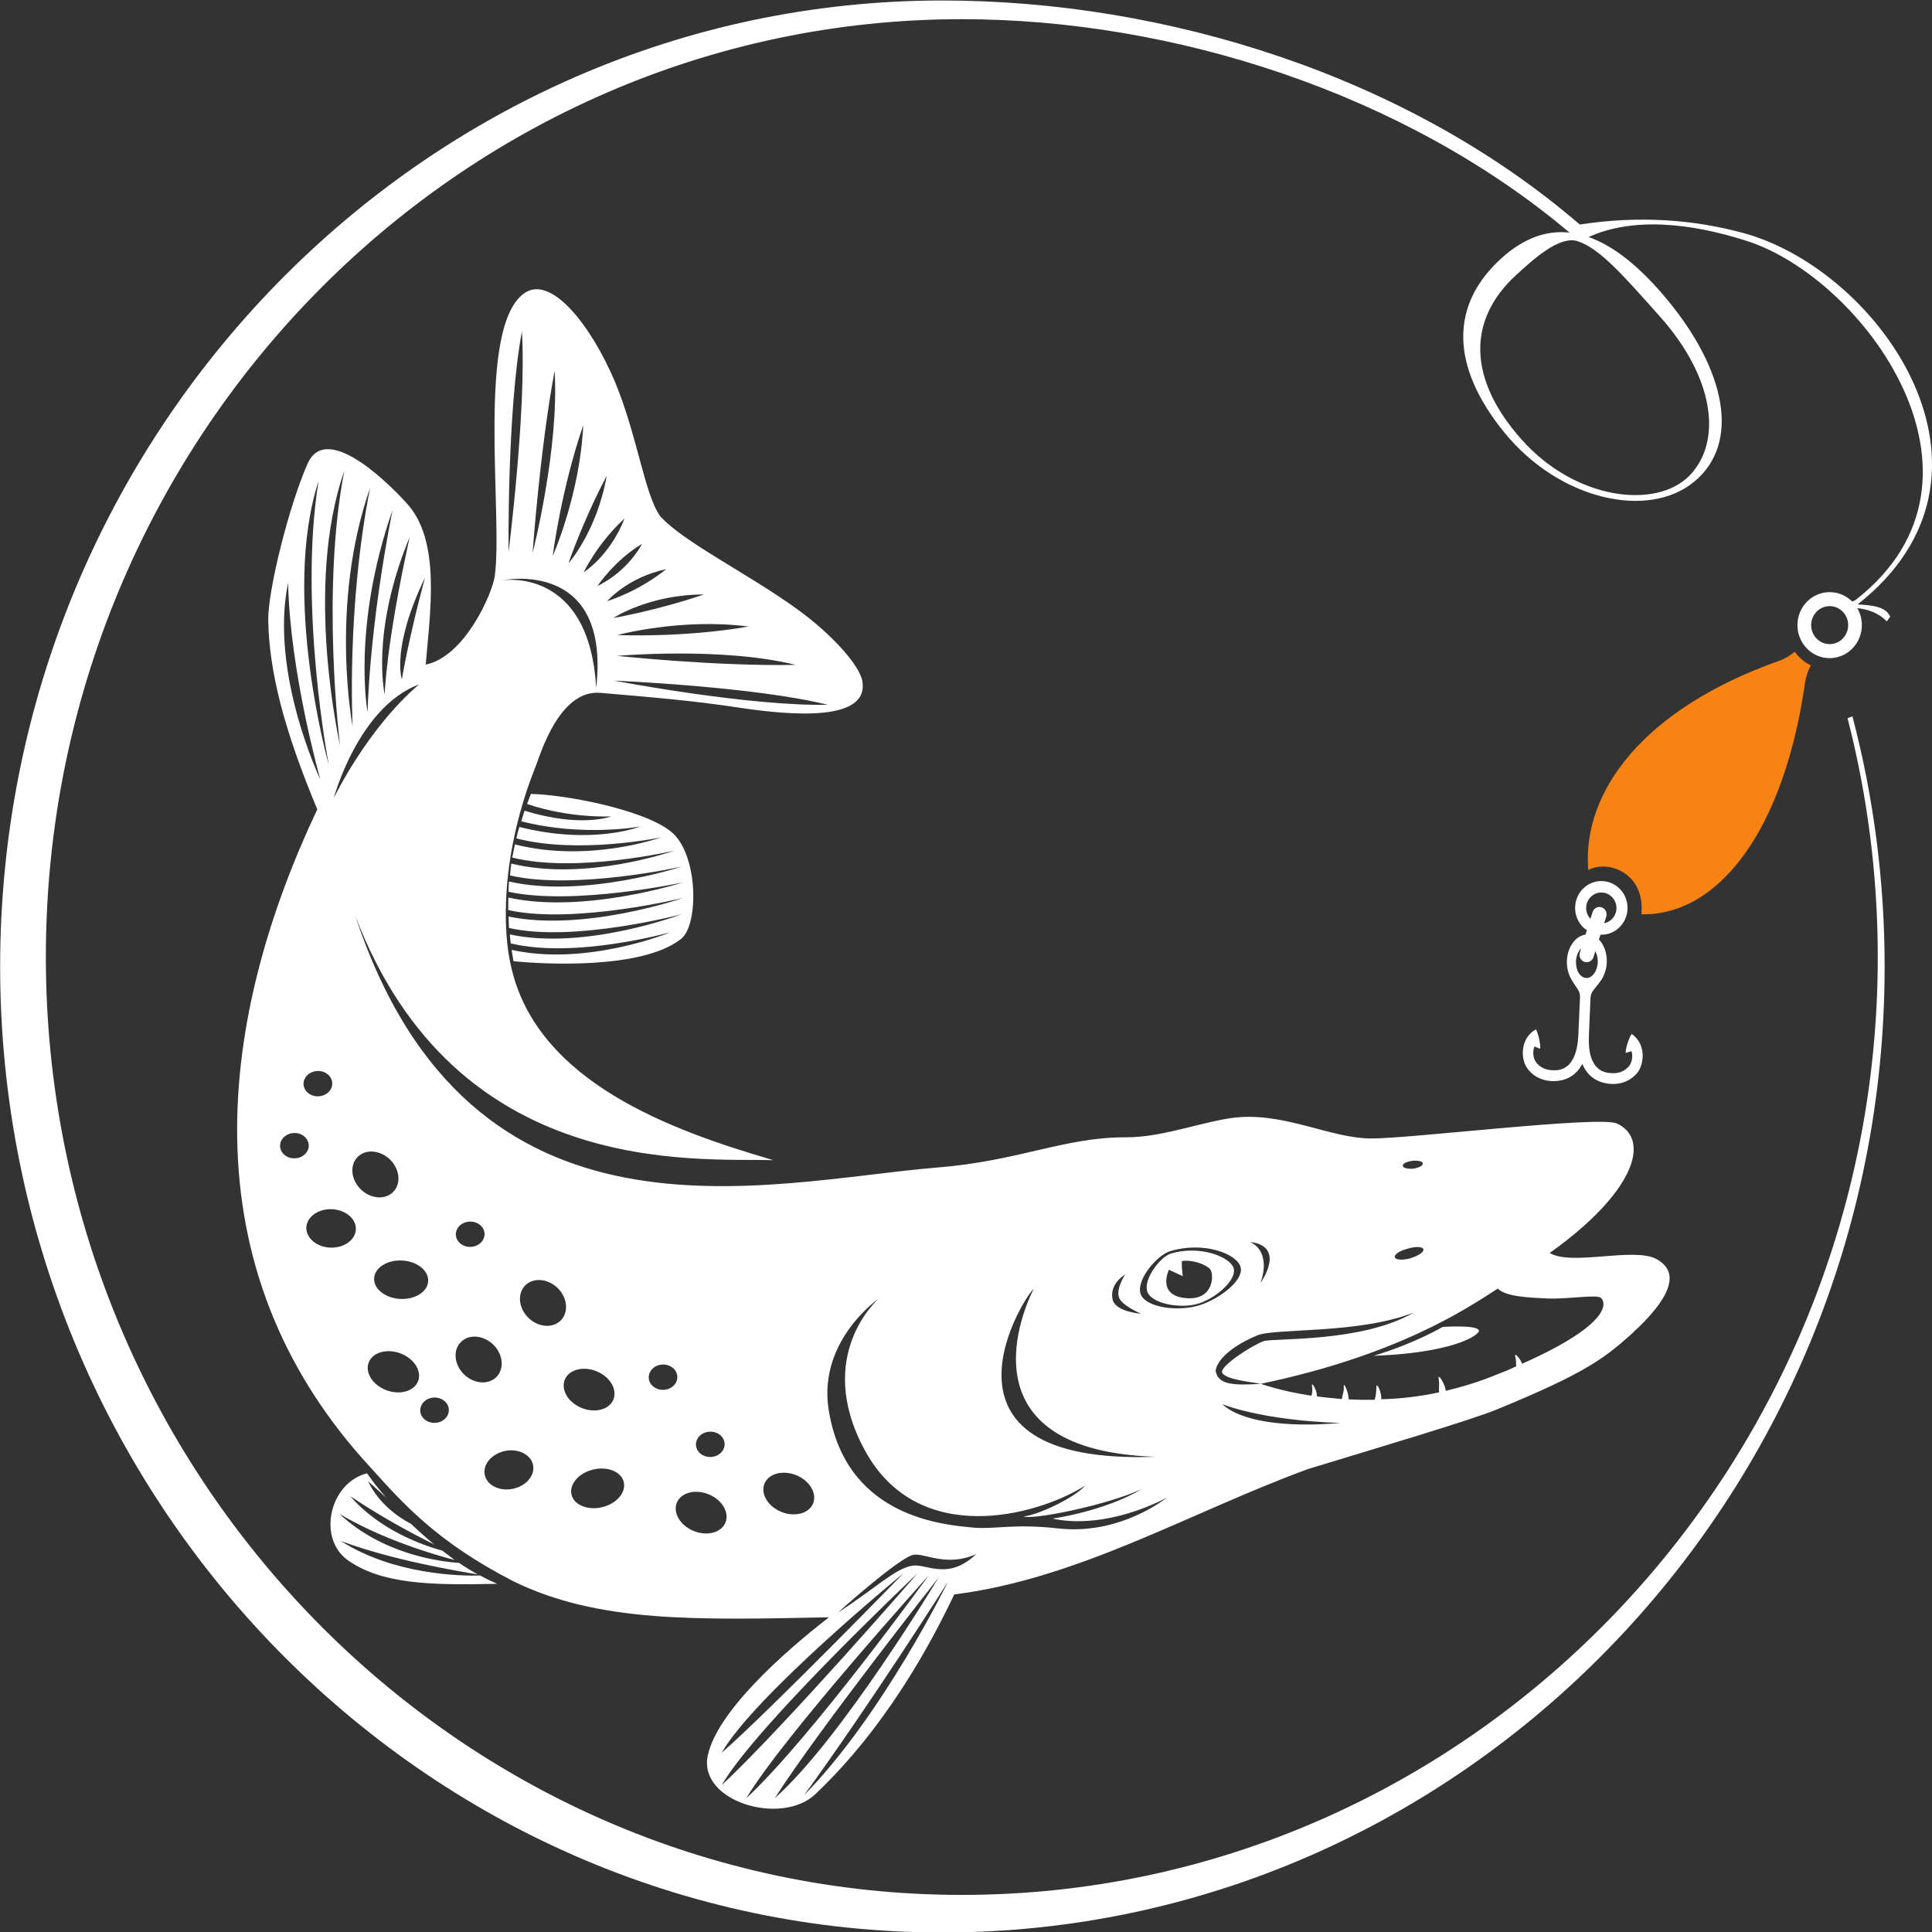
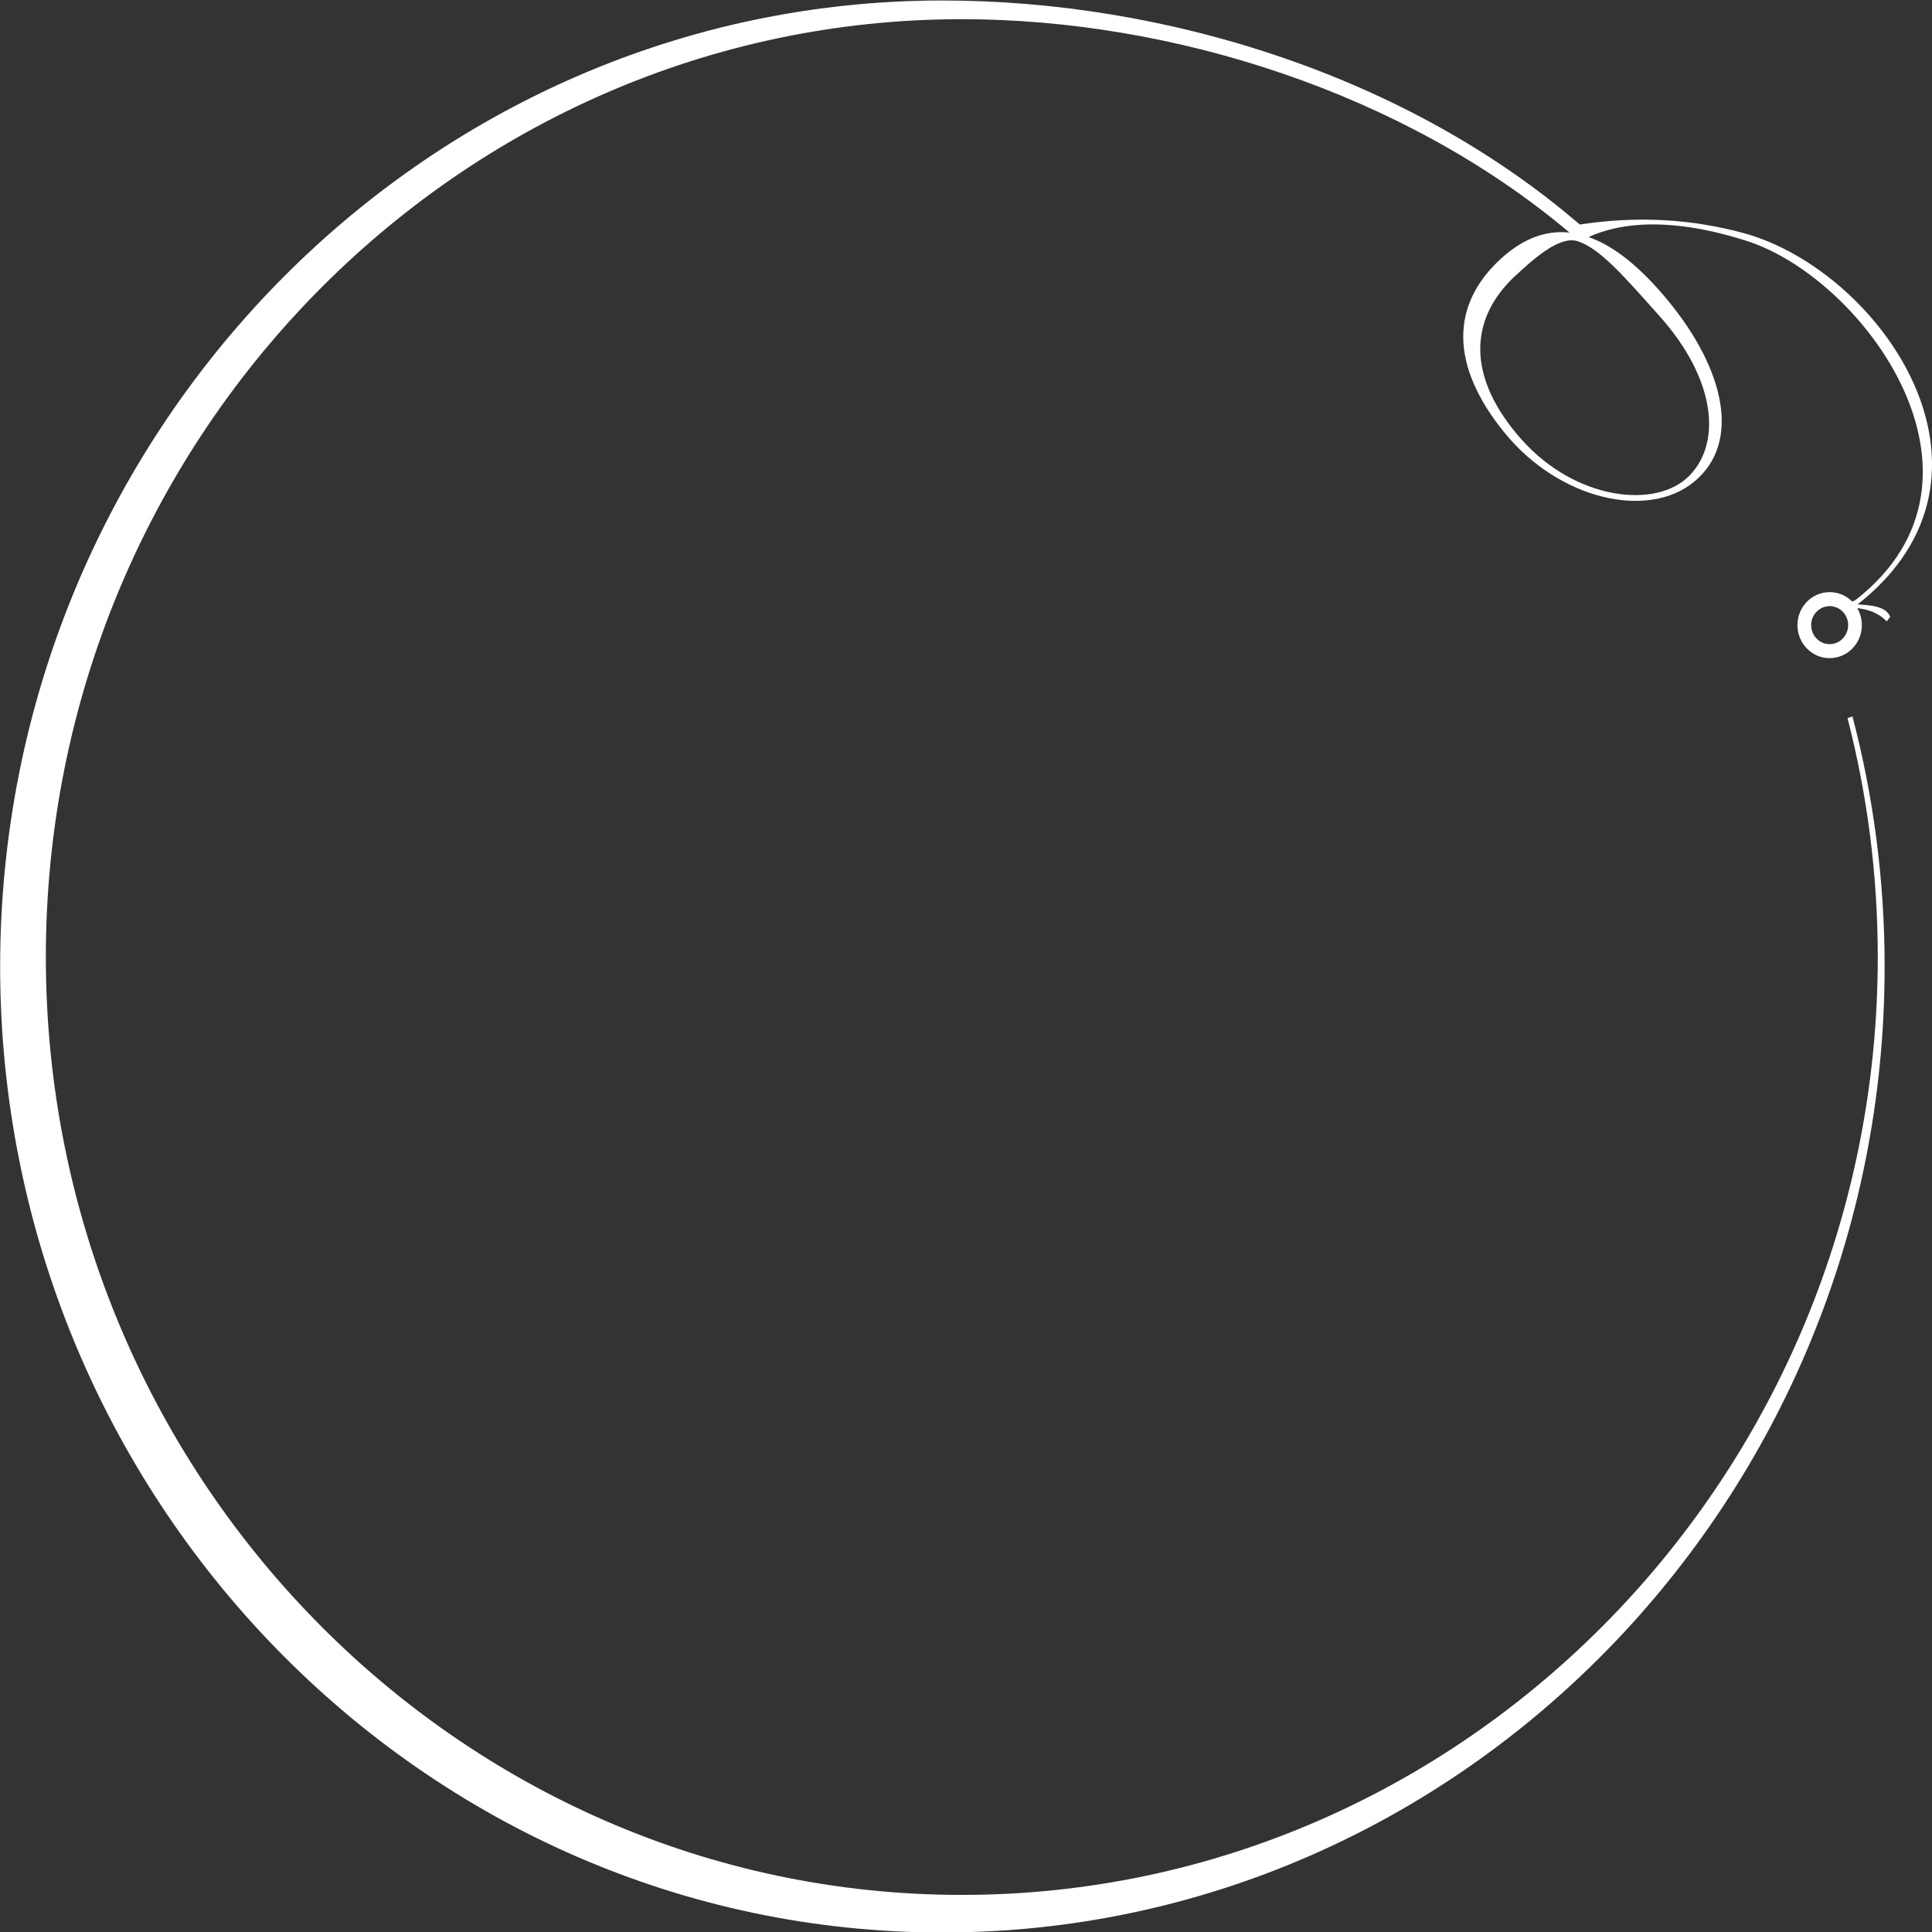
<svg xmlns="http://www.w3.org/2000/svg" width="150" height="150" version="1.1" viewBox="0 0 39.688 39.688">
  <rect x="0" y="0" width="39.688" height="39.688" fill="#333333" stroke="none" />
  <g transform="translate(-90.525 -113.11)">
    <g transform="translate(20.733 -134.85)">
-       <path d="m106.81 261.51c-0.057-0.048-0.106-0.103-0.148-0.161-0.097 0.078-0.203 0.144-0.326 0.187-2.784 0.985-4.05 2.69-3.917 4.297 0.41-0.22 1.177 0.064 1.09 0.91 1.614 0.027 2.935-1.765 3.362-4.752 0.019-0.132 0.062-0.251 0.119-0.363-0.064-0.032-0.125-0.07-0.182-0.119" fill="#f68313" fill-rule="evenodd" stroke-width=".128" />
-     </g>
+       </g>
    <g transform="translate(20.733 -134.85)" fill="#fff" fill-rule="evenodd">
-       <path d="m100.15 275.34c-0.14 0.154-0.774 0.423-2.138 0.471 0.828-0.247 1.418-0.593 1.418-0.593s0.891-0.059 0.721 0.122zm-5.729-0.605c-0.372 0.124-1.009 3e-3 -1.067-0.264-0.058-0.256 0.27-0.681 0.477-0.755 0.606-0.191 1.244 0.067 1.304 0.301 0.06 0.233-0.342 0.595-0.714 0.719zm-0.351-0.869c-0.006 0.154 0.02 0.31 0.02 0.31l-0.285-0.132s-0.258 0.522 0.339 0.582c0.597 0.06 0.591-0.506 0.504-0.599-0.088-0.093-0.369-0.196-0.578-0.162zm-0.258-0.198c-0.235 0.078-0.661 0.546-0.596 0.849 0.071 0.309 0.794 0.396 1.224 0.254 0.429-0.142 0.91-0.52 0.836-0.783-0.068-0.269-0.761-0.542-1.464-0.32zm1.665-0.195c0.461 0.232 0.207 0.846 0.207 0.846s0.543-0.75-0.207-0.846zm3.234 0.138c-0.164 0.038-0.282 0.12-0.265 0.178 0.013 0.052 0.157 0.064 0.316 0.02 0.166-0.049 0.283-0.131 0.271-0.184-0.018-0.059-0.157-0.064-0.322-0.015zm0.09-1.804c-0.112 0.014-0.2 0.058-0.192 0.104 0.003 0.04 0.095 0.065 0.213 0.057 0.119-0.019 0.206-0.063 0.198-0.11-0.003-0.04-0.095-0.065-0.219-0.052zm-1.445 4.895c0.012-0.085 0.045-0.145 0.041-0.237-0.015-0.167 0.108 0.117 0.098 0.242 0.172 8e-3 0.35 0.011 0.535 9e-3 0.022-0.072 0.031-0.112 0.036-0.243-0.01-0.161 0.116 0.089 0.099 0.231 0.374-9e-3 0.773-0.051 1.193-0.143-0.019-0.036 0.011-0.136-0.012-0.275-0.022-0.15 0.15 0.144 0.143 0.246 0.335-0.081 0.683-0.184 1.029-0.327 0.149-0.056 0.288-0.114 0.421-0.177-7e-3 -0.058 4e-3 -0.12-0.018-0.196-0.035-0.117 0.108 0.043 0.139 0.143 1.952-0.869 1.702-1.307 1.606-1.361-0.101-0.06-0.694 0.035-1.067 0.021-0.355-0.018-0.873-0.031-1.038-0.205-0.658 0.426-2.063 1.369-4.869 1.957-0.126-0.028-0.752-0.084-0.796-0.237-0.029-0.134 0.6-0.545 0.853-0.639 0.212-0.069 2.021 0.034 3.084-0.588-1.127 0.445-2.846 0.316-3.214 0.469-0.72 0.301-0.876 0.649-0.85 0.754 0.063 0.262 0.374 0.276 0.923 0.241 0 0 0.401 0.147 1.04 0.245 0.022-0.061 0.022-0.135 0.011-0.211-0.005-0.08 0.1 0.083 0.105 0.226 0.16 0.019 0.332 0.038 0.509 0.053zm-0.027 0.489c-1.646-0.054-2.429-0.387-2.429-0.387 0.374 0.351 1.283 0.488 2.429 0.387zm-4.096-2.244s-0.362-0.15-0.444-0.311c-0.092-0.185 0.116-0.493 0.116-0.493-0.158 0.096-0.318 0.288-0.253 0.528 0.076 0.241 0.581 0.276 0.581 0.276zm-2.208-0.506c-0.149 0.082-2.442 3.622 2.503 3.445-4.271-0.143-2.503-3.445-2.503-3.445zm-1.234 4.901c0.493 0.035 0.815-0.088 1.76 0.018 1.106 0.113 1.935-0.431 2.218-0.636-1.132 0.576-1.997 0.517-2.358 0.43 0.219-0.022 1.204-0.216 1.831-0.605-0.672 0.322-2.235 0.64-2.424 0.562 0.28-0.023 1.027-0.368 1.27-0.634-1.02 0.637-3.437 1.276-4.526-0.717-1.069-1.956 0.28-3.122 0.28-3.122s-1.32 0.907-1.006 2.401c0.404 2.115 2.377 2.245 2.955 2.302zm0.053 0.543c-0.607 0.276-1.068-0.03-1.289 0.015-0.294 0.056-1.547 1.183-1.547 1.183 0.704-0.445 1.187-0.92 1.535-0.961 0.287-0.039 0.734 0.311 1.301-0.237zm-0.579 0.57s-1.582 2.494-2.955 4.383c1.617-1.645 2.955-4.383 2.955-4.383zm-0.194-0.085s-2.455 3.109-3.362 4.527c1.359-1.198 3.362-4.527 3.362-4.527zm-0.203-0.045s-2.995 3.316-3.745 4.575c1.334-1.24 3.745-4.575 3.745-4.575zm-4.249 4.306c1.323-1.241 4.023-4.353 4.023-4.353s-3.339 3.151-4.023 4.353zm-0.004-0.663c0.981-0.857 3.738-3.69 3.738-3.69s-3.048 2.494-3.738 3.69zm-3.995-19.493c0.027-0.066 0.05-0.139 0.077-0.205 0.657 8e-3 2.279 0.306 2.862 0.76 0.579 0.436 0.598 1.924 0.223 2.219-0.819 0.642-2.889 0.513-3.442 0.456-0.011-0.075-0.027-0.157-0.038-0.232 1.557 0.344 3.262-0.362 3.262-0.362s-1.949 0.549-3.279 0.229c-0.007-0.058-0.018-0.122-0.019-0.184 1.558 0.333 3.528-0.415 3.528-0.415s-2.209 0.586-3.546 0.282c-0.005-0.081-0.005-0.155-0.01-0.235 1.558 0.322 3.587-0.382 3.587-0.382s-2.25 0.548-3.593 0.249c1e-3 -0.086 0.002-0.171 0.003-0.257 1.546 0.343 3.592-0.312 3.592-0.312s-2.251 0.485-3.589 0.193c1.26e-4 -0.074 0.005-0.142 0.011-0.211 1.534 0.354 3.547-0.305 3.547-0.305s-2.207 0.488-3.526 0.181c0.006-0.08 0.012-0.159 0.025-0.244 1.532 0.377 3.343-0.264 3.343-0.264s-2.016 0.47-3.323 0.14c0.018-0.09 0.036-0.18 0.054-0.27 1.531 0.388 2.999-0.144 2.999-0.144s-1.678 0.354-2.968 0.021c0.017-0.079 0.035-0.157 0.063-0.235 1.504 0.38 2.482-9e-3 2.482-9e-3s-1.182 0.218-2.445-0.108c0.022-0.072 0.045-0.145 0.067-0.217 1.165 0.358 1.78 0.117 1.78 0.117s-0.84 0.046-1.731-0.256zm-0.381-5.179s0.373-2.93 0.274-4.527c-0.306 1.644-0.274 4.527-0.274 4.527zm0.494 0.023s0.551-2.144 0.452-3.741c-0.306 1.644-0.452 3.741-0.452 3.741zm1.04-2.624c-0.461 1.346-0.627 2.687-0.627 2.687s0.561-1.263 0.627-2.687zm0.482 1.04c-0.497 0.942-0.786 1.799-0.786 1.799s0.587-0.661 0.786-1.799zm0.367 0.876c-0.558 0.509-0.838 1.103-0.838 1.103s0.533-0.328 0.838-1.103zm-0.554 1.384s0.565-0.24 0.915-0.863c-0.567 0.337-0.915 0.863-0.915 0.863zm0.199 0.313s0.622-0.183 1.211-0.656c-0.799 0.169-1.211 0.656-1.211 0.656zm0.124 0.347s0.87-0.146 1.861-0.483c-1.126-5.2e-4 -1.861 0.483-1.861 0.483zm0.084 0.35s1.322 0.062 2.695-0.174c-1.38-0.181-2.695 0.174-2.695 0.174zm-0.005 0.428s2.04 0.218 3.665 0.185c-1.51-0.375-3.665-0.185-3.665-0.185zm4.326 1.005c-1.51-0.375-4.388-0.496-4.388-0.496s2.763 0.529 4.388 0.496zm-4.757-0.343c0.303-2.679-1.924-2.215-1.924-2.215s1.784-0.289 1.924 2.215zm-5.667 1.877s-0.622-2.189-0.662-4.038c-0.383 1.849 0.662 4.038 0.662 4.038zm0.174-0.3s-0.627-3.263-0.21-5.83c-0.769 2.366 0.21 5.83 0.21 5.83zm0.231-0.393s-0.395-3.17 0.088-5.646c-0.839 2.406-0.082 5.64-0.088 5.646zm0.259-0.396s-0.13-2.417 0.358-4.898c-0.839 2.406-0.358 4.898-0.358 4.898zm0.307-0.289s0.024-1.673 0.512-4.153c-0.839 2.406-0.512 4.153-0.512 4.153zm0.352-0.371s0.02-0.982 0.513-3.233c-0.811 1.968-0.513 3.233-0.513 3.233zm0.827-2.396c-0.698 1.446-0.475 2.088-0.475 2.088s0.129-0.801 0.475-2.088zm-0.12 2.191c-1.252 0.469-1.754 2.337-1.754 2.337s0.679-1.419 1.754-2.337zm1.939 18.426c-1.582-0.809-2.288-1.621-2.914-2.313-3.89-4.186-3.103-9.345-1.117-13.545-0.691-1.651-0.989-2.841-1.008-3.883-0.007-0.629 0.428-2.354 0.807-3.215 0.413-0.944 1.869 0.621 2.023 0.794 0.727 0.762 0.494 2.258 0.405 3.331 0.81-0.168 1.369-1.471 1.417-1.81 0.18-1.237-0.401-5.177 0.632-5.835 0.551-0.344 1.356 0.7 1.832 1.819 0.47 1.124 0.611 2.325 0.938 2.78 0.483 0.531 1.788 1.169 2.791 1.891 0.739 0.529 1.313 1.182 1.361 1.5 0.131 0.828-1.442 0.7-2.49 0.545-1.052-0.16-1.856-0.22-2.903-0.311-0.826-0.062-1.217 1.244-1.308 1.482-0.747 1.859-0.684 3.425-0.521 4.118 0.521 2.402 3.324 3.397 5.392 4-1.586-0.044-6.521 0.407-8.591-5.027 2.37 7.173 8.457 5.466 11.946 5.18 1.677-0.132 2.613-0.621 3.862-0.622 0.824 0.01 1.713-0.375 2.391-0.416 0.963-0.058 1.867 0.433 2.659 0.44 0.791 8e-3 4.698-0.474 5.064-0.307 0.285 0.132 0.399 0.393 0.316 0.74-0.122 0.499-0.666 1.186-1.699 1.919 0.453 0.271 1.715-0.123 2.187 0.121 0.246 0.134 0.315 0.317 0.259 0.536-0.065 0.258-0.294 0.553-0.619 0.87-0.042 0.037-0.084 0.073-0.127 0.121-0.569 0.508-0.938 0.809-2.787 1.567-0.473 0.201-2.567 0.825-3.869 1.221-2.417 0.884-4.712 2.257-7.275 2.578-0.5 1.051-1.411 2.737-2.856 4.105-0.692 0.658-2.404 0.152-2.208-0.792 0.187-0.894 1.535-2.104 2.49-2.843-2.742 0.056-4.742 0.111-6.482-0.739zm-3.01-2.219c0.11 0.158 0.242 0.328 0.396 0.501-0.12-0.107-0.245-0.22-0.375-0.339 0.225 0.47 0.628 0.743 0.885 0.878 0.15 0.144 0.312 0.288 0.475 0.422-0.403-0.199-1.067-0.55-1.724-0.992 0.593 0.689 1.477 1.007 1.892 1.12 0.084 0.064 0.168 0.128 0.253 0.192-0.475-0.125-1.494-0.431-2.368-0.948 0.873 0.814 2.009 0.976 2.459 1.007 0.122 0.084 0.249 0.163 0.383 0.237-0.446-0.076-1.75-0.292-2.812-0.687 1.083 0.694 2.469 0.722 2.861 0.708 0.117 0.067 0.236 0.122 0.349 0.171-1.397 0.035-2.386-6.5e-4 -3.068-0.485-0.634-0.452-0.373-1.591 0.395-1.785zm4.586-0.06c0.288-0.095 0.592-6e-3 0.675 0.198 0.084 0.204-0.083 0.447-0.371 0.541-0.288 0.095-0.592 6e-3 -0.675-0.198-0.084-0.204 0.083-0.447 0.371-0.541zm-3.835-4.309c0.304 0.027 0.531 0.226 0.504 0.442-0.026 0.216-0.297 0.37-0.602 0.343-0.305-0.027-0.532-0.226-0.505-0.442 0.027-0.216 0.297-0.37 0.602-0.343zm4.069 2.326c0.25 0.154 0.339 0.426 0.197 0.604-0.142 0.179-0.462 0.198-0.712 0.044-0.251-0.154-0.339-0.426-0.198-0.604 0.142-0.179 0.462-0.199 0.712-0.044zm-4.256-4.287c0.147 0.236 0.091 0.516-0.125 0.621-0.216 0.106-0.512-1e-3 -0.658-0.238-0.147-0.237-0.091-0.516 0.125-0.622 0.216-0.106 0.512 9e-4 0.659 0.238zm6.558 6.814c0.25 0.154 0.339 0.426 0.197 0.604-0.142 0.179-0.462 0.199-0.712 0.044-0.251-0.154-0.339-0.426-0.198-0.604 0.142-0.179 0.462-0.198 0.712-0.044zm-4.437-3.013c0.147 0.237 0.091 0.516-0.125 0.621-0.216 0.106-0.512-9.1e-4 -0.658-0.237-0.147-0.237-0.091-0.516 0.125-0.622 0.216-0.106 0.512 9.1e-4 0.659 0.238zm6.237 2.621c0.25 0.154 0.339 0.426 0.197 0.604-0.142 0.178-0.462 0.198-0.712 0.044-0.251-0.154-0.339-0.426-0.197-0.604 0.142-0.179 0.462-0.198 0.712-0.044zm-4.915-3.784c0.147 0.236 0.091 0.516-0.125 0.622-0.216 0.106-0.512-1e-3 -0.658-0.238-0.147-0.237-0.091-0.516 0.125-0.622 0.216-0.106 0.511 1e-3 0.659 0.238zm-3.226 1.272c0.259 0.143 0.364 0.41 0.232 0.594-0.131 0.185-0.45 0.219-0.709 0.076-0.259-0.142-0.364-0.409-0.233-0.594 0.131-0.185 0.45-0.219 0.709-0.077zm1.982 1.98c0.264-0.087 0.547 9e-3 0.631 0.213 0.084 0.204-0.063 0.44-0.327 0.527-0.264 0.087-0.547-9e-3 -0.631-0.212-0.084-0.204 0.063-0.44 0.327-0.527zm-3.452-4.983c0.279 0.025 0.485 0.221 0.458 0.438-0.027 0.216-0.276 0.372-0.555 0.347-0.279-0.025-0.485-0.221-0.458-0.438 0.027-0.216 0.276-0.372 0.555-0.347zm1.976 3.883c0.152-0.05 0.322 0.019 0.377 0.153 0.055 0.134-0.024 0.285-0.176 0.335-0.152 0.05-0.322-0.019-0.377-0.153-0.055-0.134 0.024-0.284 0.176-0.335zm-2.746-5.449c0.161 0.014 0.278 0.142 0.261 0.285-0.018 0.143-0.163 0.247-0.325 0.233-0.161-0.014-0.279-0.143-0.261-0.285 0.018-0.143 0.163-0.247 0.325-0.233zm7.44 4.771c0.152-0.05 0.322 0.019 0.377 0.153 0.055 0.134-0.024 0.285-0.176 0.335-0.152 0.05-0.322-0.019-0.377-0.153-0.055-0.134 0.024-0.285 0.176-0.335zm-6.957-6.045c0.161 0.014 0.278 0.142 0.26 0.285-0.017 0.143-0.163 0.247-0.325 0.233-0.161-0.014-0.279-0.142-0.261-0.285 0.018-0.143 0.163-0.247 0.325-0.233zm7.928 7.424c0.153-0.05 0.322 0.019 0.377 0.153 0.055 0.134-0.024 0.285-0.177 0.335-0.152 0.05-0.322-0.019-0.377-0.153-0.055-0.134 0.024-0.285 0.176-0.335zm-4.8-4.331c0.161 0.015 0.279 0.142 0.261 0.285-0.018 0.143-0.163 0.247-0.325 0.233-0.161-0.014-0.278-0.142-0.261-0.285 0.018-0.143 0.163-0.247 0.325-0.233" />
      <path d="m107.8 260.28c-0.282-0.239-0.699-0.199-0.932 0.089-0.233 0.288-0.194 0.716 0.087 0.955 0.281 0.239 0.699 0.199 0.932-0.09 0.233-0.288 0.194-0.716-0.087-0.955zm-0.13 0.771c-0.134 0.166-0.374 0.189-0.535 0.051-0.161-0.138-0.184-0.383-0.05-0.549 0.134-0.166 0.374-0.189 0.535-0.052 0.162 0.138 0.184 0.383 0.05 0.549" />
-       <path d="m103.31 269.2c-0.056 0.084-0.128 0.301-0.122 0.389 0.045-9e-3 0.086-0.025 0.118-0.036 0.038 0.104 5e-3 0.239-0.045 0.302-0.082 0.104-0.208 0.158-0.356 0.151-0.125-6e-3 -0.507-0.024-0.473-0.772 0.019-0.416 0.032-0.737 0.033-0.775 6e-3 -0.134 0.089-0.18 0.21-0.352 0.069-0.098 0.118-0.227 0.124-0.372 9e-3 -0.194-0.056-0.368-0.161-0.474l0.032-0.1c0.13 4e-3 0.261-0.037 0.367-0.131 0.226-0.198 0.252-0.547 0.059-0.778-0.194-0.232-0.534-0.258-0.759-0.06-0.226 0.198-0.252 0.547-0.059 0.778 0.033 0.04 0.071 0.071 0.112 0.098l-0.029 0.092c-0.203 0.027-0.369 0.251-0.381 0.535-6e-3 0.147 0.032 0.281 0.093 0.386 0.112 0.193 0.182 0.232 0.176 0.366-2e-3 0.038-0.015 0.36-0.034 0.775-0.034 0.748-0.415 0.729-0.541 0.723-0.148-7e-3 -0.269-0.072-0.341-0.184-0.044-0.068-0.064-0.206-0.017-0.305 0.03 0.014 0.07 0.034 0.114 0.048 0.014-0.088-0.038-0.311-0.086-0.4-0.327 0.188-0.31 0.596-0.192 0.78 0.109 0.171 0.296 0.274 0.512 0.284 0.188 9e-3 0.467-0.039 0.633-0.352 0.137 0.328 0.41 0.402 0.598 0.411 0.216 0.01 0.411-0.075 0.535-0.234 0.134-0.172 0.188-0.577-0.12-0.795zm-0.859-2.38c-0.112-0.134-0.097-0.335 0.034-0.449 0.13-0.115 0.326-0.099 0.438 0.035 0.112 0.134 0.097 0.335-0.034 0.449-0.043 0.037-0.093 0.06-0.144 0.07l0.043-0.137c0.025-0.079-0.018-0.164-0.095-0.19-0.077-0.025-0.16 0.018-0.185 0.097l-0.044 0.139c-4e-3 -5e-3 -9e-3 -8e-3 -0.014-0.013zm-0.076 1.23c-0.123-6e-3 -0.217-0.16-0.208-0.343 5e-3 -0.112 0.047-0.209 0.107-0.266l-0.028 0.088c-0.025 0.079 0.017 0.164 0.095 0.19 0.077 0.025 0.16-0.018 0.185-0.097l0.038-0.121c0.034 0.061 0.054 0.141 0.05 0.228-9e-3 0.184-0.115 0.328-0.239 0.322" />
      <path d="m89.148 247.97c4.596 0 9.549 1.548 13.096 4.602 1.203-0.183 2.315-0.111 3.38 0.18 2.815 0.782 5.714 4.961 2.328 7.624 0.293 0.018 0.58 0.041 0.669 0.253-0.023 0.032-0.047 0.064-0.07 0.096-0.157-0.164-0.376-0.257-0.657-0.277-0.051 0.04-0.102 0.08-0.152 0.12-0.059-0.072-0.117-0.144-0.176-0.217 0.158-0.03 0.25 9e-3 0.37-0.086 3.147-2.486 0.144-6.587-2.264-7.357-1.128-0.361-2.319-0.499-3.246-0.079 0.528 0.185 1.069 0.626 1.622 1.295 1.194 1.447 1.503 2.936 0.552 3.727-0.95 0.791-2.775 0.376-3.898-0.998-1.123-1.375-1.127-2.635-0.059-3.595 0.451-0.405 0.915-0.572 1.391-0.52-3.385-2.856-8.135-4.384-12.484-4.384-10.364 0-18.816 8.654-18.816 19.266 0 10.611 8.452 19.266 18.816 19.266 10.363 0 18.816-8.654 18.816-19.266 0-1.695-0.217-3.34-0.621-4.907 0.034-0.013 0.068-0.025 0.101-0.037 0.43 1.64 0.661 3.361 0.661 5.138 0 10.93-8.695 19.844-19.356 19.844-10.661 0-19.356-8.914-19.356-19.844s8.695-19.844 19.356-19.844zm11.775 5.654c0.375-0.348 0.911-0.831 1.281-0.708 0.467 0.155 0.963 0.737 1.683 1.542 1.138 1.273 1.285 2.587 0.607 3.276-0.678 0.689-2.333 0.504-3.444-0.744-1.111-1.247-1.111-2.455-0.127-3.367z" stroke-miterlimit="10" />
    </g>
  </g>
</svg>